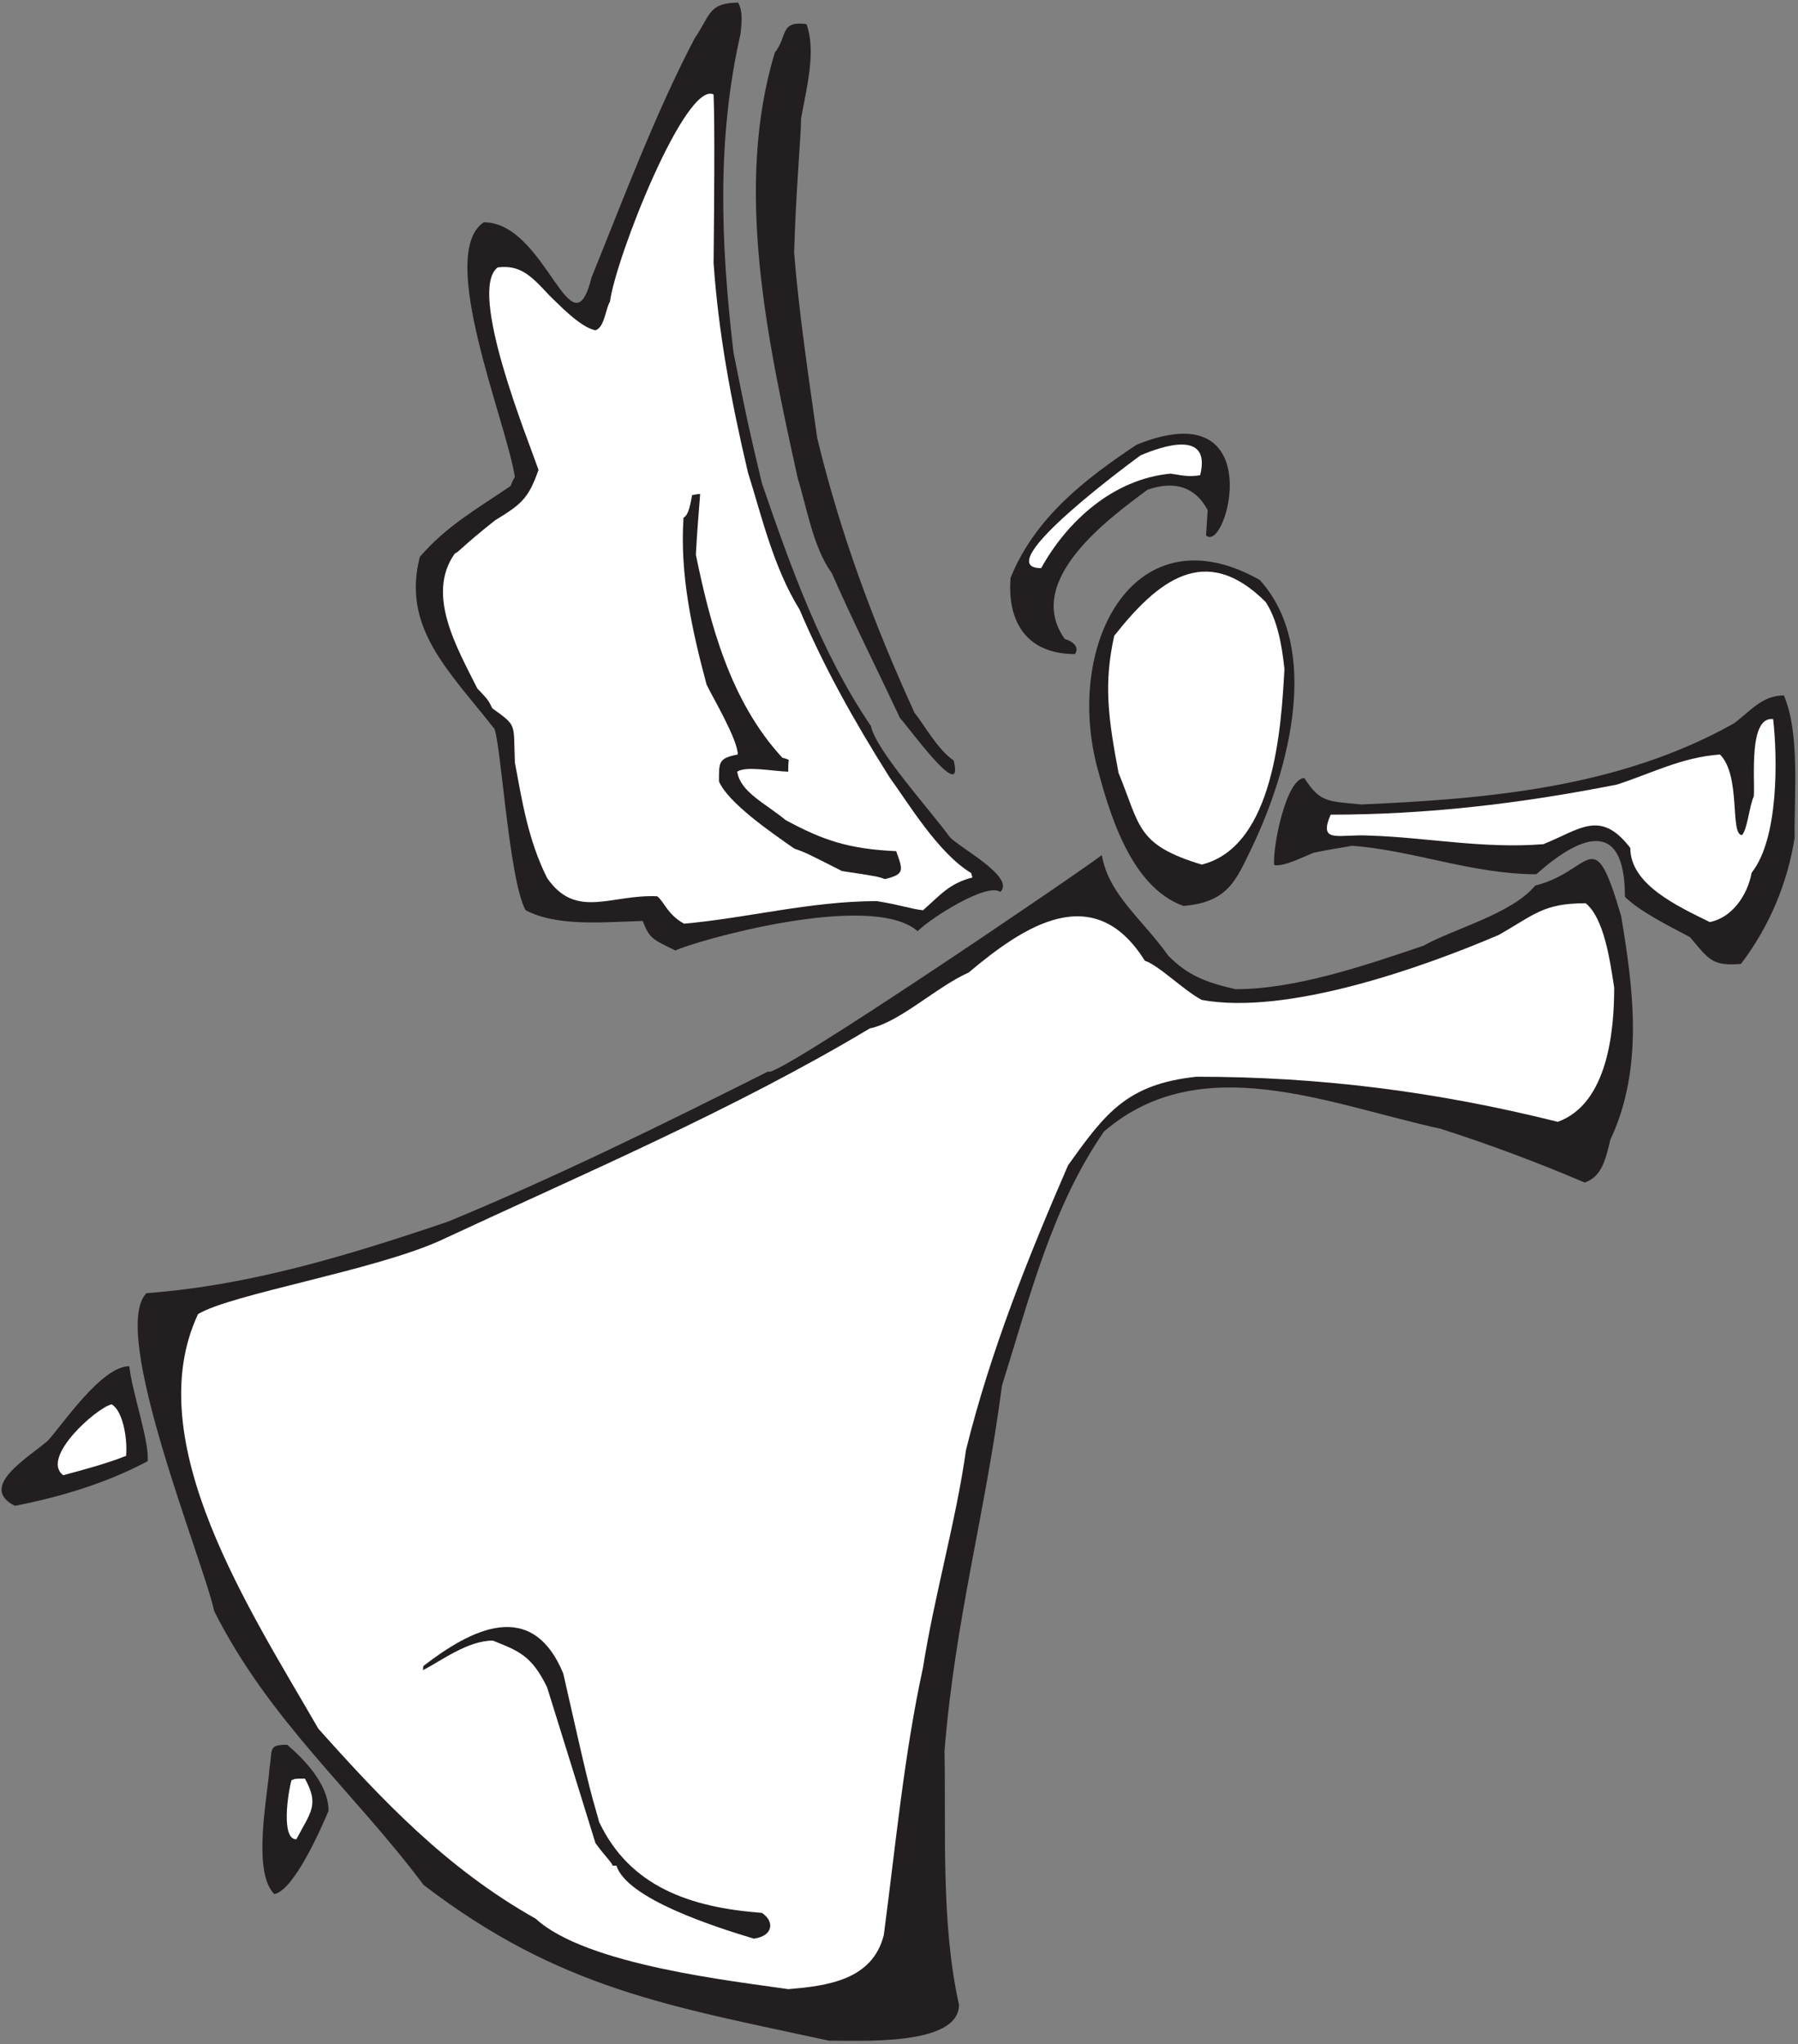
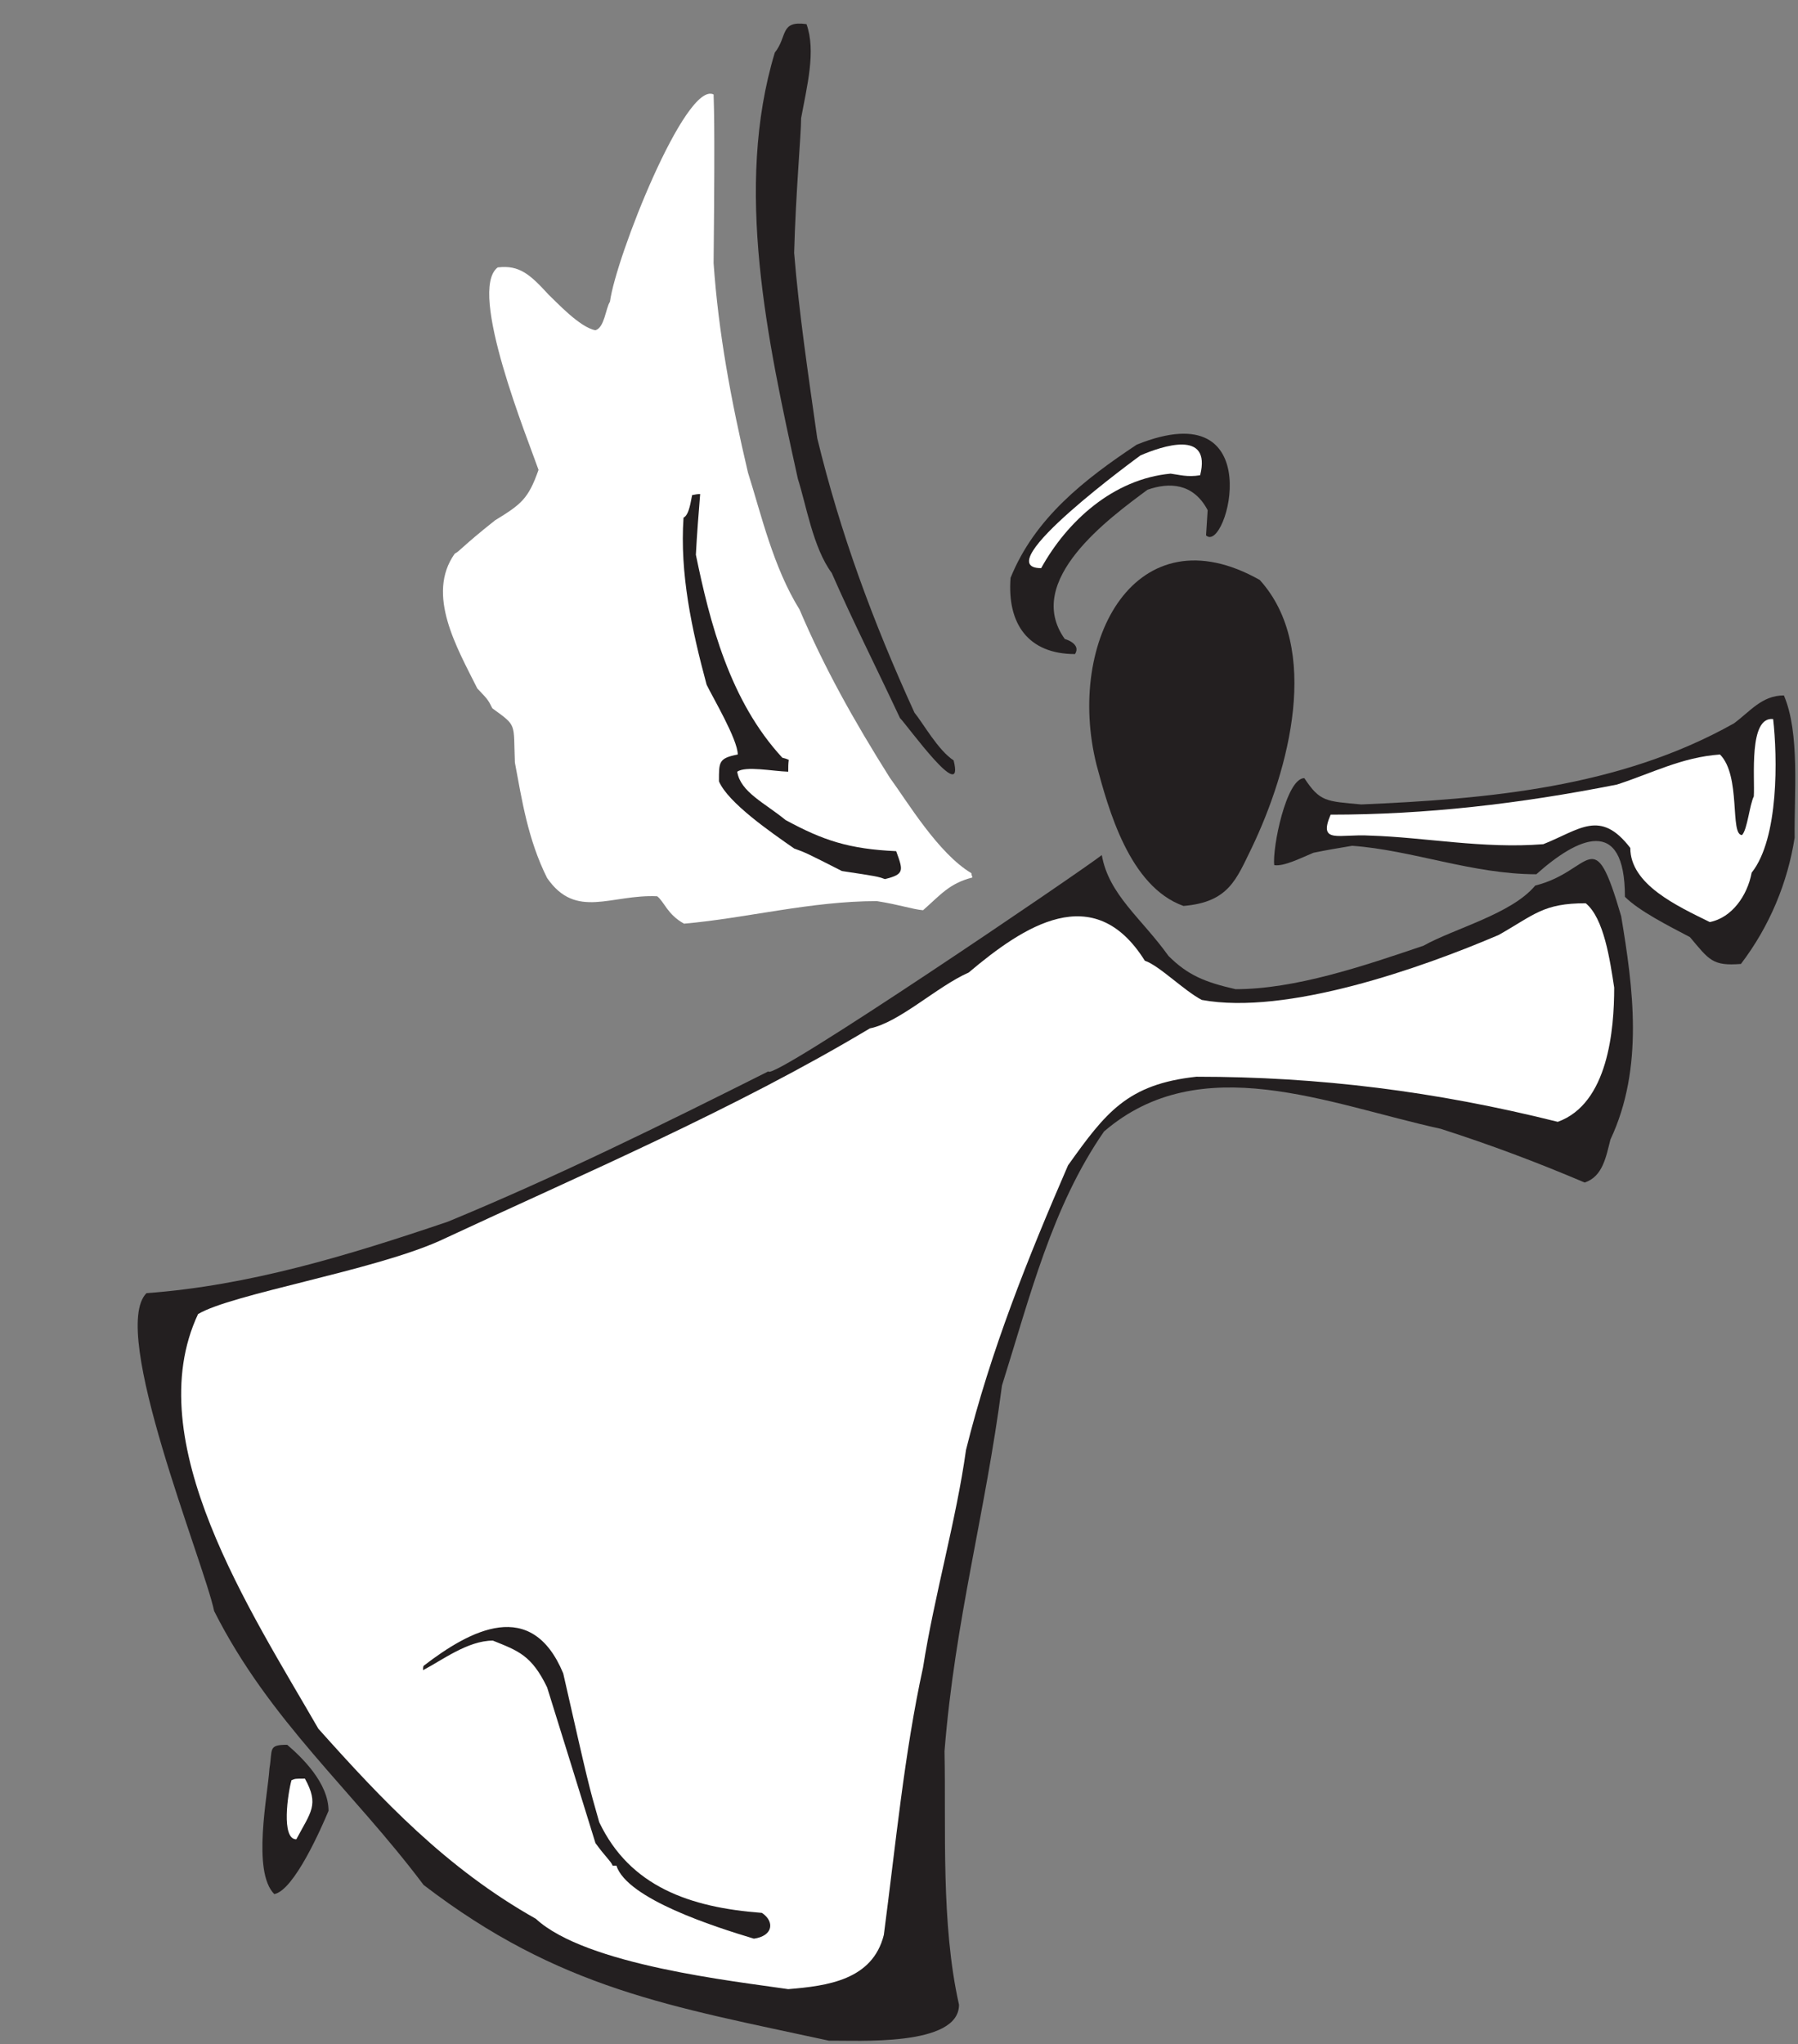
<svg xmlns="http://www.w3.org/2000/svg" viewBox="0 0 321.333 365.333" height="365.333" width="321.333" xml:space="preserve" id="svg2" version="1.1">
  <rect x="0" y="0" width="321.333" height="365.333" fill="#808080" stroke="none" />
  <defs id="defs6" />
  <g transform="matrix(1.333,0,0,-1.333,0,365.333)" id="g10">
    <g transform="scale(0.1)" id="g12">
      <path id="path14" style="fill:#231f20;fill-opacity:1;fill-rule:nonzero;stroke:none" d="M 1111.52,4.727 C 899.277,50.871 750.43,73.723 567.922,213.535 473.02,340.066 361.461,433.352 287.117,580.73 c -13.859,65.95 -141.32,375.637 -90.715,426.24 137.52,10.08 270,50.41 403.918,95.76 144.719,59.76 286.559,129.61 429.84,201.59 1.8,-15.64 422.71,270.53 447.03,289.98 9.35,-53.28 53.37,-84.77 89.37,-135.17 25.92,-25.92 48.96,-35.28 90,-44.64 79.92,0 171.36,30.96 251.99,58.32 41.05,23.04 118.09,42.48 149.77,80.64 76.93,18.87 77.49,88.26 115.2,-41.04 15.84,-95.04 30.96,-203.03 -14.4,-299.52 -5.76,-22.32 -10.08,-49.68 -34.56,-57.6 -65.42,27.75 -125.39,50.28 -192.96,72.01 -151.2,33.11 -321.84,107.99 -451.44,-3.61 -69.84,-100.8 -99.36,-221.76 -136.8,-340.553 -22.68,-173.879 -62.91,-313.625 -77.04,-490.324 2.16,-104.407 -5.04,-231.125 19.44,-339.844 0,-56.875 -138.24,-47.52 -174.24,-48.242 v 0" />
      <path id="path16" style="fill:#ffffff;fill-opacity:1;fill-rule:nonzero;stroke:none" d="M 1056.8,73.848 C 985.492,84.453 785.68,105.984 718.398,168.176 598.16,235.852 511.758,328.008 426.801,423.047 336.055,580.613 185.566,808.457 265.52,978.887 c 44.363,26.743 233.48,57.933 323.281,97.923 192.957,90 394.558,175.68 577.439,285.12 39.6,7.92 90,56.16 132.48,74.88 73.44,61.92 167.76,125.28 236.16,15.84 19.21,-6.4 51.83,-39.59 76.32,-52.56 113.76,-20.88 293.76,42.48 398.16,87.12 48.24,27.36 59.76,42.48 116.64,42.48 24.48,-20.16 32.4,-75.6 38.16,-113.04 0,-56.16 -7.92,-155.52 -75.61,-180 -164.15,41.05 -320.39,60.48 -484.55,60.48 -92.87,-10.08 -121.68,-48.24 -172.07,-118.8 -54.01,-124.56 -103.69,-248.396 -136.81,-381.6 -12.96,-93.593 -42.48,-195.121 -57.6,-291.601 -25.2,-115.195 -36.72,-238.32 -52.56,-358.559 -15.12,-60.476 -75.6,-68.394 -128.16,-72.722 v 0" />
      <path id="path18" style="fill:#231f20;fill-opacity:1;fill-rule:nonzero;stroke:none" d="m 1010.72,141.531 c -52.56,15.844 -169.919,53.282 -184.318,97.922 -2.164,0 -3.605,0 -5.047,0 -2.156,5.762 -10.078,12.235 -23.035,30.235 -21.601,69.843 -43.203,139.687 -64.8,208.796 -20.879,43.204 -38.879,48.965 -72.719,62.649 -33.844,0 -68.399,-26.641 -93.598,-39.602 0,2.16 0,4.321 0.719,5.766 62.641,48.23 144.719,92.156 187.195,-10.09 33.844,-149.031 33.844,-149.031 48.242,-199.434 41.039,-86.406 121.68,-114.48 218.161,-121.679 17.28,-11.524 15.12,-30.965 -10.8,-34.563 v 0" />
      <path id="path20" style="fill:#231f20;fill-opacity:1;fill-rule:nonzero;stroke:none" d="m 367.758,201.289 c -30.238,30.242 -8.637,133.203 -6.481,168.477 4.325,25.925 -2.156,31.691 23.762,31.691 19.438,-16.562 55.441,-51.125 55.441,-88.566 -9.363,-22.325 -46.082,-106.563 -72.722,-111.602 v 0" />
      <path id="path22" style="fill:#ffffff;fill-opacity:1;fill-rule:nonzero;stroke:none" d="m 390.801,353.926 c 5.039,2.168 5.039,2.168 18,2.168 19.441,-35.281 7.918,-44.637 -11.52,-81.367 -20.726,0 -11.258,62.214 -6.48,79.199 v 0" />
-       <path id="path24" style="fill:#231f20;fill-opacity:1;fill-rule:nonzero;stroke:none" d="m 20,721.848 c -50.344,25.172 18.688,65.254 43.922,87.129 19.438,20.878 71.996,100.078 109.437,100.078 3.461,-33.926 27.586,-102.551 24.485,-127.446 C 140.961,751.367 79.039,733.371 20,721.848 v 0" />
-       <path id="path26" style="fill:#ffffff;fill-opacity:1;fill-rule:nonzero;stroke:none" d="m 84.801,762.891 c -30.961,23.039 43.922,90 64.801,95.039 C 164,850.012 171.199,814.016 169.039,788.809 141.68,778.008 111.441,770.09 84.801,762.891 v 0" />
      <path id="path28" style="fill:#231f20;fill-opacity:1;fill-rule:nonzero;stroke:none" d="m 2265.68,1484.33 c -30.24,15.84 -68.41,35.28 -87.13,54 0,110.16 -64.07,79.2 -118.79,30.24 -85.68,0 -166.32,32.4 -246.96,38.16 -17.28,-2.88 -34.56,-5.76 -51.84,-9.35 -15.84,-6.49 -39.6,-18.73 -52.56,-16.57 -2.84,22.36 15.94,116.64 40.32,116.64 20.88,-31.68 28.8,-30.96 76.32,-35.28 167.76,7.2 346.32,22.32 499.68,108.72 21.6,15.84 37.44,37.44 66.96,37.44 21.6,-50.4 13.68,-131.04 14.41,-190.8 -9.37,-59.76 -33.13,-118.08 -72.01,-169.2 -38.25,-2.94 -42.39,5.12 -68.4,36 v 0" />
-       <path id="path30" style="fill:#231f20;fill-opacity:1;fill-rule:nonzero;stroke:none" d="m 905.602,1466.33 c -30.961,15.12 -34.563,15.84 -43.922,39.6 -53.282,-1.44 -114.477,-7.92 -156.957,14.4 -23.223,40.95 -34.336,243.03 -43.203,244.8 -59.762,76.32 -123.122,133.92 -98.637,228.96 36,41.76 76.316,64.08 121.68,95.04 1.437,4.32 3.597,8.64 5.757,12.24 -12.238,76.32 -105.121,298.8 -41.761,341.28 83.996,-0.01 117.586,-182.01 144.722,-73.44 43.199,106.56 85.68,220.32 138.239,320.4 20.882,30.24 18,47.52 58.32,47.52 5.762,-12.24 5.039,-23.76 2.879,-42.48 -31.68,-138.96 -26.641,-278.64 -9.36,-426.24 18.721,-93.6 18.721,-93.6 38.161,-175.68 36.72,-106.56 78.48,-226.08 146.16,-325.44 6.48,-32.4 79.2,-112.32 105.84,-149.04 14.94,-15.52 87.76,-53.36 67.68,-73.44 -17.81,13.33 -94.16,-35.44 -110.88,-52.56 -62.89,54.94 -302.898,-14.52 -324.718,-25.92 v 0" />
      <path id="path32" style="fill:#ffffff;fill-opacity:1;fill-rule:nonzero;stroke:none" d="m 917.121,1502.33 c -22.32,12.24 -26.641,29.52 -36.004,36.72 -61.918,2.88 -108.715,-31.68 -147.597,24.48 -25.922,51.84 -33.84,105.12 -43.2,154.8 -2.16,53.28 3.602,48.24 -30.242,72.72 -5.758,11.52 -5.758,11.52 -20.156,26.64 -27.363,54.72 -69.121,126 -30.242,180.72 7.199,3.6 8.64,8.64 54.004,44.64 35.277,21.6 44.636,28.8 58.32,67.68 -13.684,39.6 -95.766,240.48 -54.723,271.44 29.52,3.6 43.918,-10.08 68.399,-36.72 10.082,-9.36 41.761,-43.92 62.64,-47.52 12.243,3.6 13.684,29.52 19.438,38.16 7.922,59.76 101.519,296.64 138.961,277.92 0,-12.24 2.164,-17.28 0,-226.08 6.48,-92.88 23.043,-182.88 46.081,-280.8 18,-56.88 33.84,-126.72 69.12,-183.6 33.12,-77.76 72,-147.6 120.96,-225.36 23.76,-32.4 64.8,-101.52 109.44,-128.16 0,-1.44 0.72,-3.6 1.44,-5.76 -30.96,-7.92 -42.48,-23.04 -66.24,-43.92 -15.12,1.44 -30.24,7.2 -61.92,12.24 -88.56,0 -175.678,-23.04 -258.479,-30.24 v 0" />
      <path id="path34" style="fill:#ffffff;fill-opacity:1;fill-rule:nonzero;stroke:none" d="m 2292.32,1504.49 c -43.92,21.6 -106.56,50.4 -106.56,99.36 -40.32,52.56 -67.69,24.48 -116.64,5.04 -80.64,-6.48 -159.12,9.36 -232.56,11.52 -40.9,2.52 -69.7,-11.86 -52.56,28.08 127.44,0 252.72,14.4 383.77,40.32 46.79,15.12 87.11,36.72 138.23,40.32 28.56,-28.56 12.95,-108 29.52,-108 7.19,7.2 10.08,40.32 15.84,51.84 1.63,24.94 -7.17,107.36 25.91,103.68 5.77,-50.4 7.93,-159.84 -28.79,-205.92 -5.77,-30.96 -26.64,-60.48 -56.16,-66.24 v 0" />
      <path id="path36" style="fill:#231f20;fill-opacity:1;fill-rule:nonzero;stroke:none" d="m 1586.72,1526.09 c -72.72,25.92 -100.8,130.32 -116.64,189.36 -41.6,166.87 53.49,341.07 218.88,247.68 82.8,-91.44 39.59,-254.16 -10.8,-359.28 -20.52,-41.76 -30.6,-72.72 -91.44,-77.76 v 0" />
      <path id="path38" style="fill:#231f20;fill-opacity:1;fill-rule:nonzero;stroke:none" d="m 1186.4,1562.09 c -10.08,3.6 -10.08,3.6 -57.6,10.8 -48.24,24.49 -48.24,24.49 -64.08,30.24 -30.96,21.6 -88.556,61.2 -100.798,90 0,25.92 -0.723,30.96 25.199,36 0,20.16 -33.844,77.04 -41.762,93.6 -20.156,74.88 -36.004,149.04 -30.957,223.92 7.918,3.6 10.078,24.48 11.52,30.24 3.598,0.72 7.195,1.44 10.801,1.44 -2.164,-26.64 -4.325,-54 -5.762,-81.36 18.719,-90.72 45.359,-195.84 115.919,-272.16 2.88,-0.72 5.76,-1.44 8.64,-2.88 -0.72,-5.04 -0.72,-10.08 -0.72,-15.84 -21.6,0.72 -56.878,7.92 -68.402,0 4.321,-27.36 36.722,-41.76 64.802,-64.8 50.4,-27.36 84.96,-38.88 148.32,-41.76 9.36,-25.92 11.52,-30.96 -15.12,-37.44 v 0" />
-       <path id="path40" style="fill:#ffffff;fill-opacity:1;fill-rule:nonzero;stroke:none" d="m 1611.2,1581.53 c -87.84,26.64 -82.08,51.12 -111.6,123.12 -13.68,72.72 -20.16,118.8 -5.76,183.6 57.61,72.84 121.68,126.72 203.04,45.36 15.12,-23.04 21.6,-55.44 25.2,-90 -4.31,-75.6 -12.96,-237.6 -110.88,-262.08 v 0" />
      <path id="path42" style="fill:#231f20;fill-opacity:1;fill-rule:nonzero;stroke:none" d="m 1206.56,1778.09 c -32.4,69.12 -64.08,131.76 -91.44,194.4 -25.2,33.84 -34.56,92.88 -45.36,126 -41.04,186.48 -85.678,390.96 -30.96,571.68 17.28,21.6 6.48,43.2 42.48,38.16 12.96,-36 0.72,-82.8 -7.2,-126 0,-21.6 -7.2,-100.08 -9.36,-180.72 6.48,-79.92 18.72,-162 30.96,-248.4 30.96,-127.44 74.16,-244.8 130.32,-367.92 12.24,-15.12 31.68,-50.4 52.55,-64.08 15.32,-61.23 -62.14,47.03 -71.99,56.88 v 0" />
      <path id="path44" style="fill:#231f20;fill-opacity:1;fill-rule:nonzero;stroke:none" d="m 1354.88,1966.01 c 32.39,79.92 98.64,131.76 169.2,178.56 179.58,72.18 120.59,-147.68 92.88,-121.68 0.72,11.52 1.44,23.04 2.16,33.84 -19.44,36.72 -51.85,37.44 -80.64,27.36 -50.41,-37.44 -167.04,-121.68 -110.88,-200.16 0.72,0 22.32,-6.48 13.68,-20.16 -62.52,0 -91.22,40.36 -86.4,102.24 v 0" />
      <path id="path46" style="fill:#ffffff;fill-opacity:1;fill-rule:nonzero;stroke:none" d="m 1529.12,2130.17 c 28.7,12.3 95.38,35.23 79.92,-26.64 -17.28,-2.88 -28.08,0.72 -39.6,2.16 -77.04,-7.2 -138.96,-64.08 -173.52,-126.72 -74.83,0 132.71,150.84 133.2,151.2 v 0" />
    </g>
  </g>
</svg>